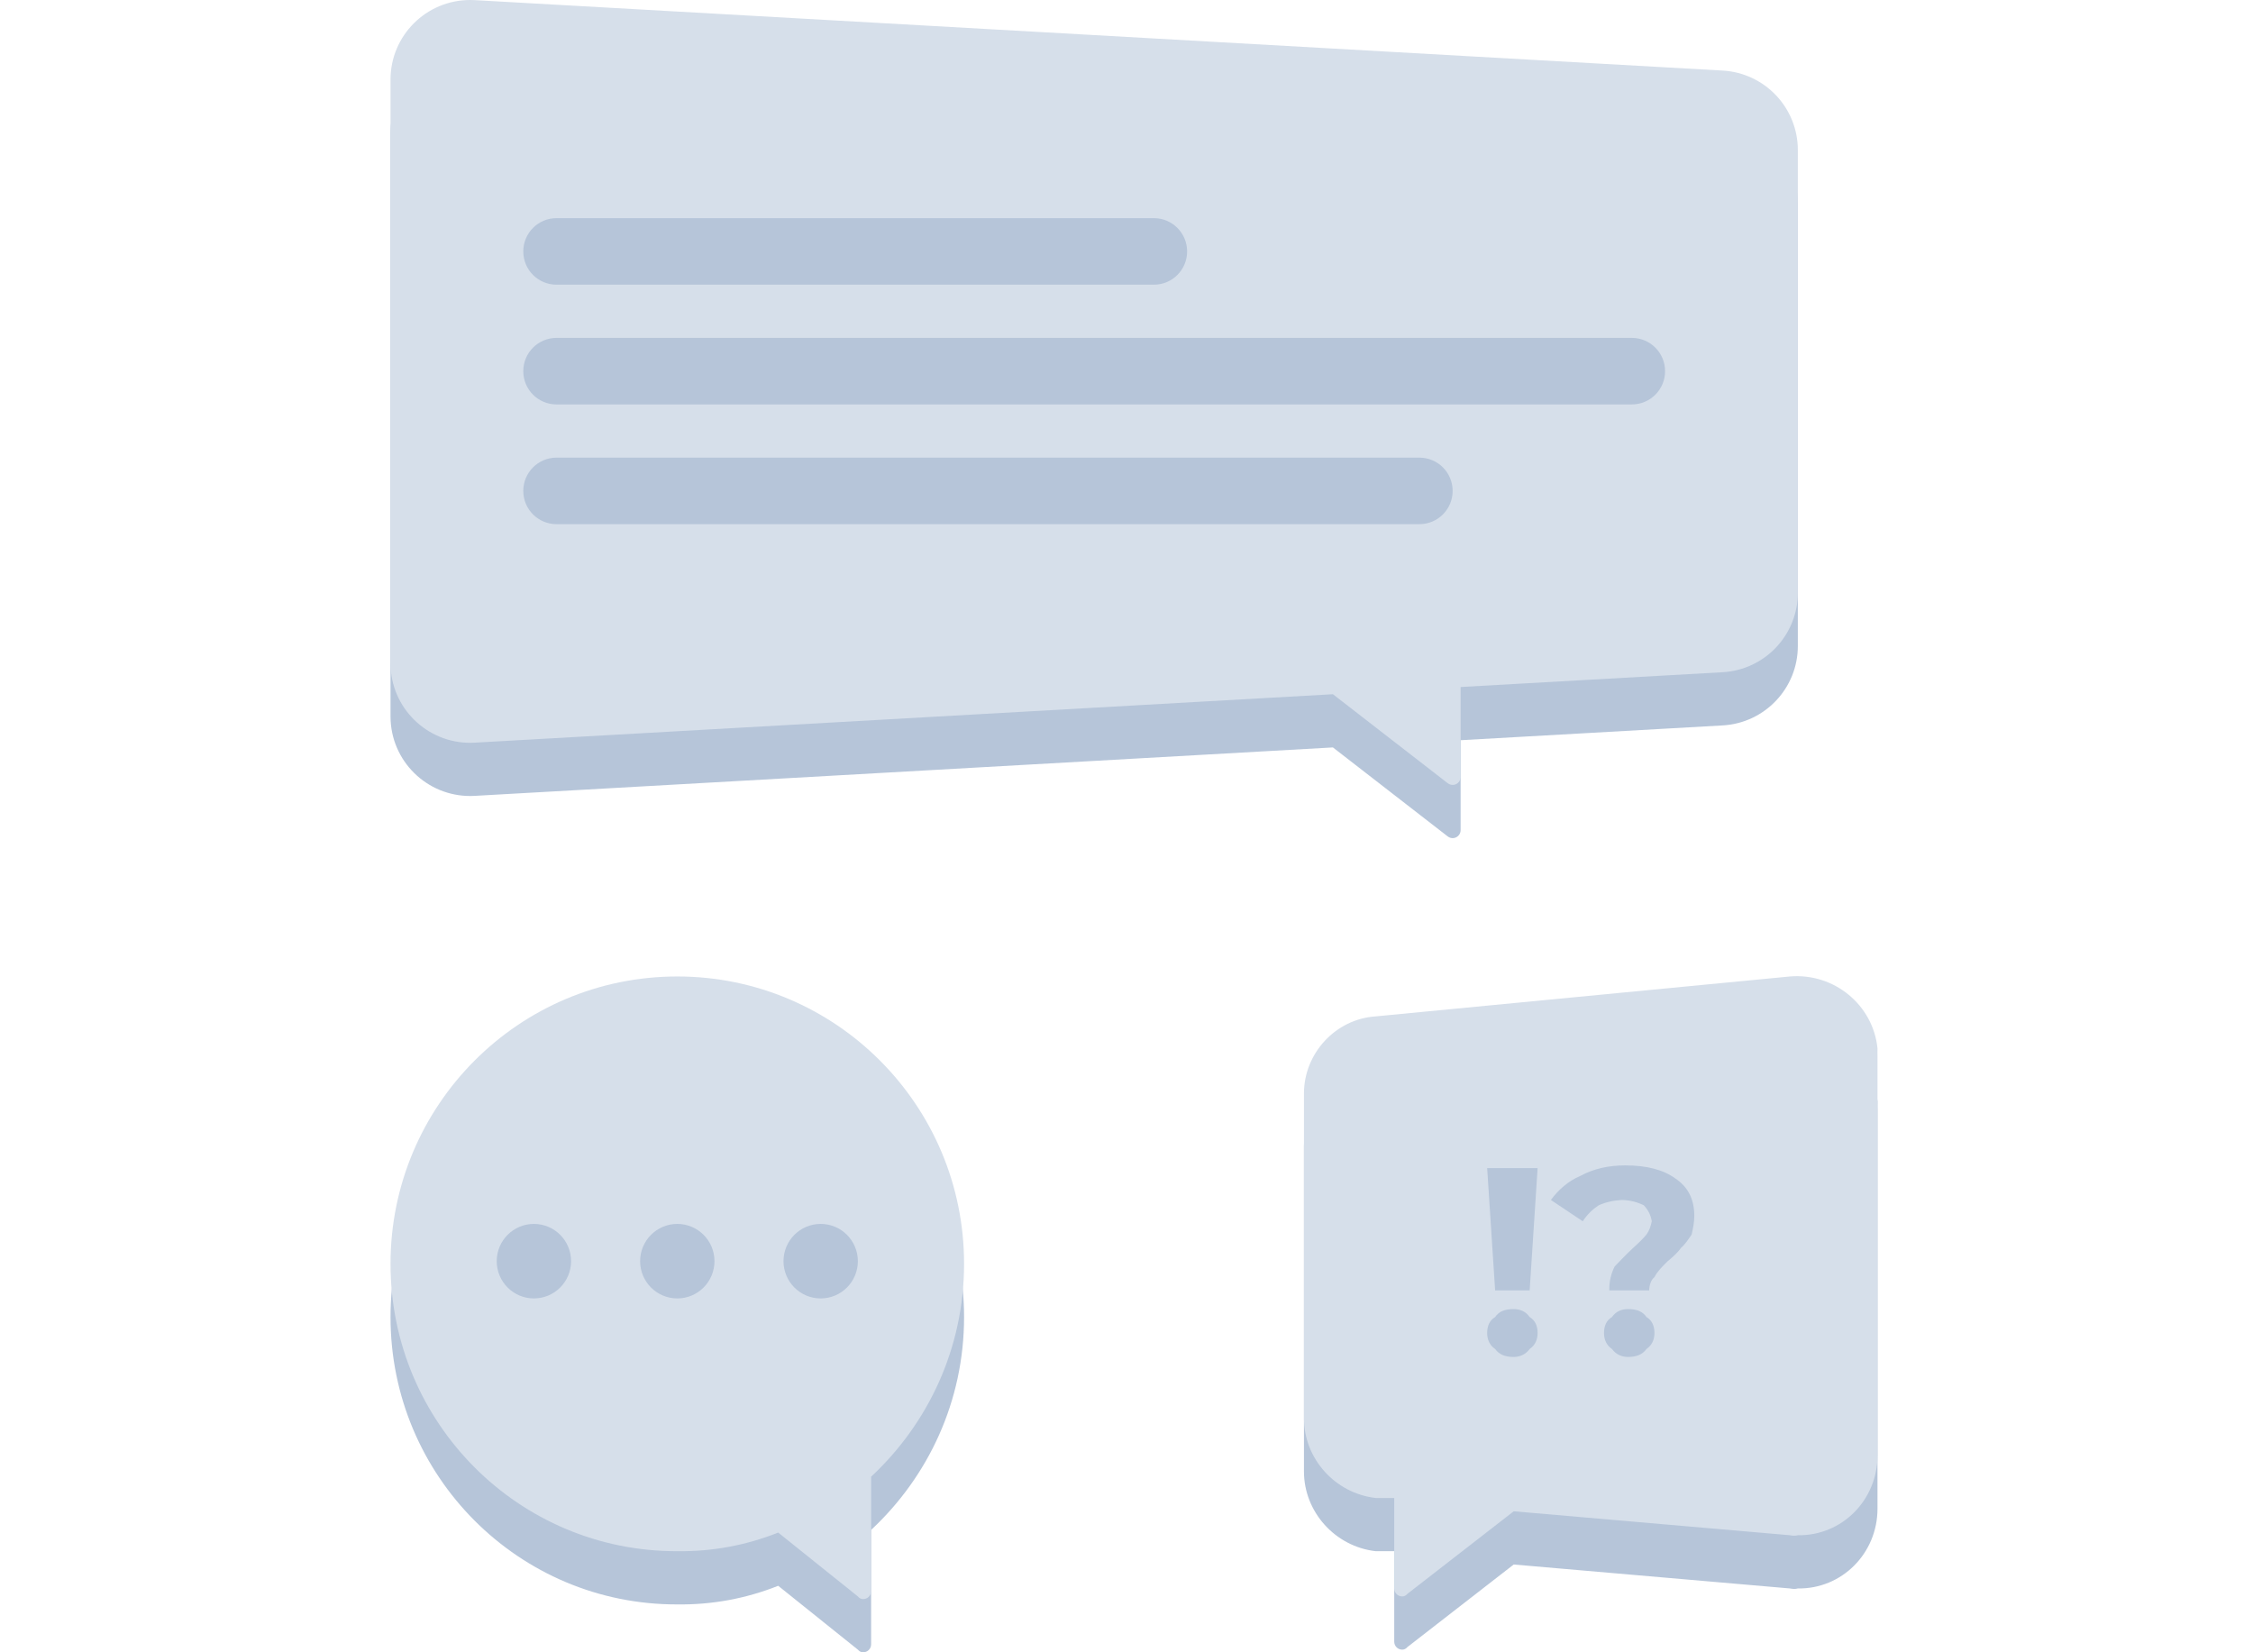
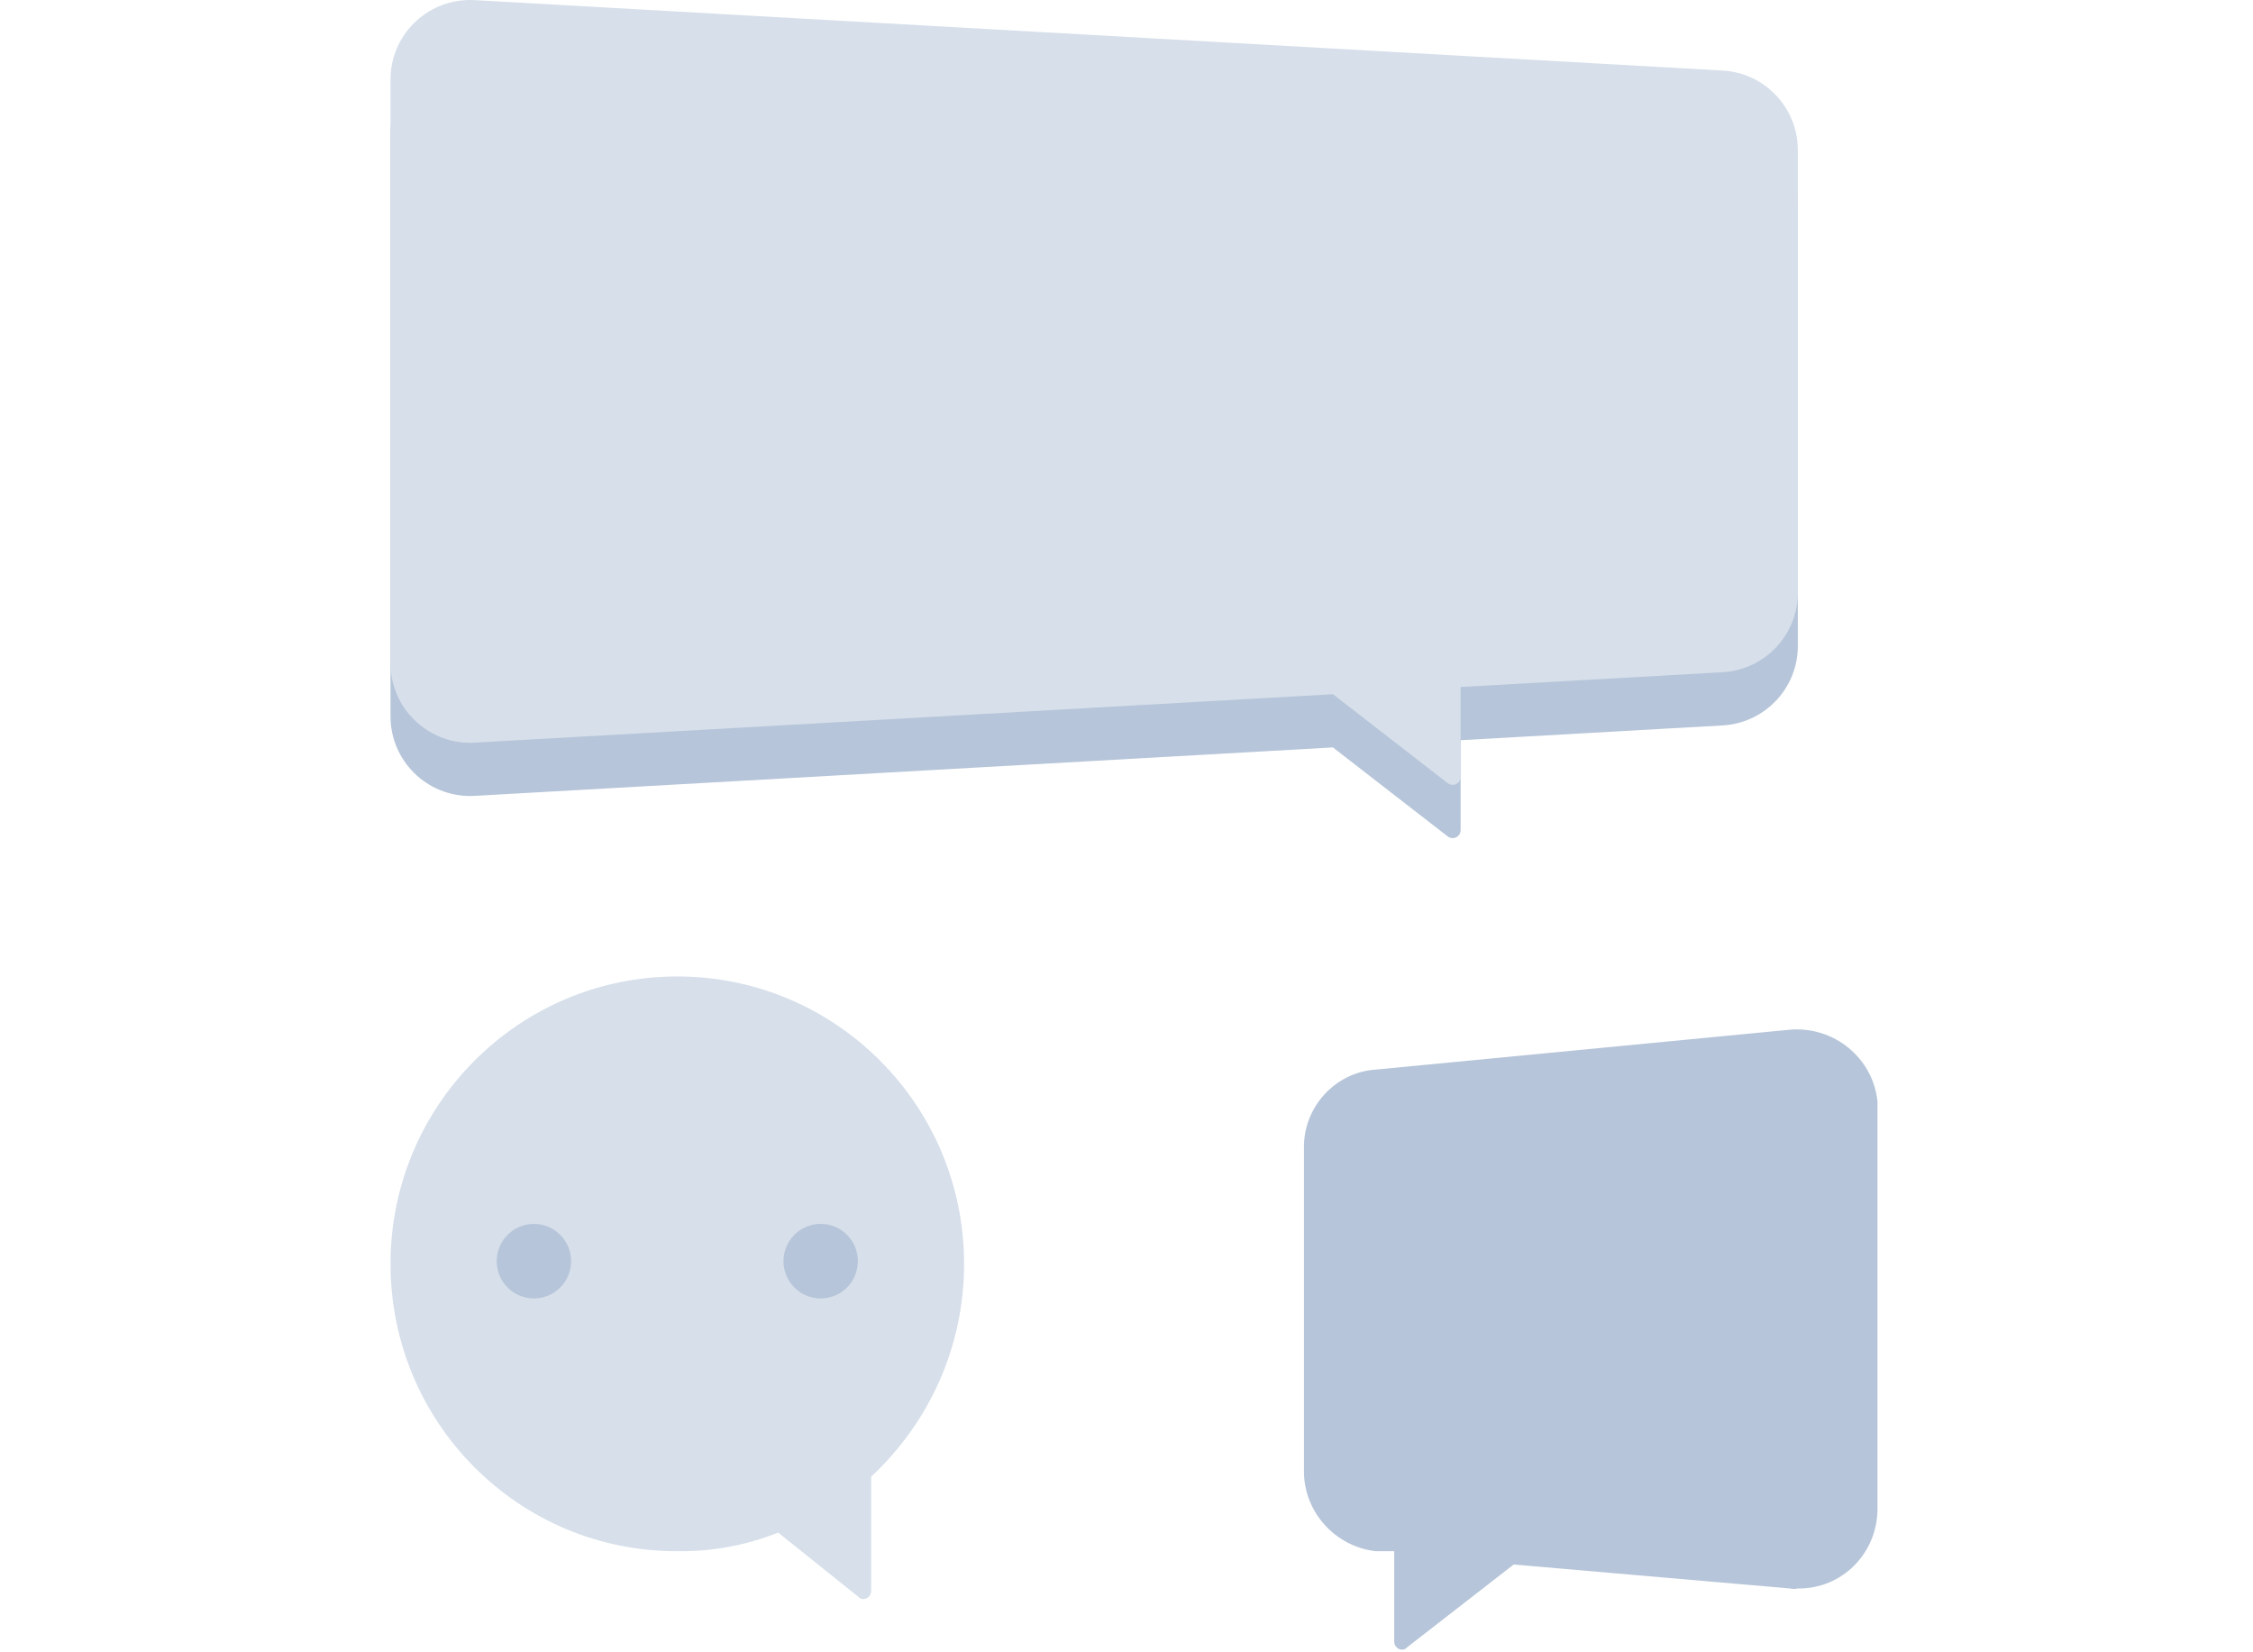
<svg xmlns="http://www.w3.org/2000/svg" width="150" height="110" viewBox="0 0 150 110">
  <g fill="none" fill-rule="evenodd" transform="translate(26)">
    <g transform="translate(60.814 65.008)">
      <path fill="#B6C5D9" d="M13.966,39.147 L6.895,44.638 C6.776,44.775 6.66,44.815 6.541,44.815 C6.248,44.815 6.011,44.577 6.011,44.284 L6.011,38.261 L4.773,38.261 C2.087,37.953 0,35.659 0,32.947 L0,11.337 C0,8.673 2.087,6.378 4.773,6.2 L32.352,3.543 C35.31,3.295 37.893,5.445 38.186,8.325 C38.178,8.532 38.186,8.695 38.186,8.857 L38.186,35.427 C38.186,38.408 35.811,40.788 32.882,40.741 C32.719,40.788 32.556,40.78 32.352,40.741 L13.966,39.147 Z" />
-       <path fill="#D6DFEA" d="M13.966,35.604 L6.895,41.095 C6.776,41.232 6.66,41.272 6.541,41.272 C6.248,41.272 6.011,41.034 6.011,40.741 L6.011,34.718 L4.773,34.718 C2.087,34.41 0,32.116 0,29.404 L0,7.794 C0,5.13 2.087,2.836 4.773,2.657 L32.352,0 C35.31,-0.248 37.893,1.903 38.186,4.783 C38.178,4.989 38.186,5.153 38.186,5.314 L38.186,31.884 C38.186,34.865 35.811,37.245 32.882,37.198 C32.719,37.245 32.556,37.238 32.352,37.198 L13.966,35.604 Z" />
      <path fill="#B6C5D9" d="M12.198,12.754 L15.557,12.754 L15.027,20.902 L12.729,20.902 L12.198,12.754 Z M12.729,24.799 C12.359,24.548 12.198,24.167 12.198,23.736 C12.198,23.27 12.356,22.895 12.729,22.673 C12.985,22.292 13.388,22.142 13.966,22.142 C14.368,22.142 14.77,22.292 15.027,22.673 C15.4,22.895 15.557,23.27 15.557,23.736 C15.557,24.167 15.397,24.548 15.027,24.799 C14.755,25.174 14.356,25.33 13.966,25.33 C13.399,25.33 13,25.174 12.729,24.799 Z M20.684,19.308 C21.013,18.973 21.419,18.529 21.921,18.068 C22.343,17.689 22.631,17.39 22.805,17.182 C22.998,16.905 23.09,16.63 23.159,16.296 C23.09,15.884 22.915,15.538 22.629,15.234 C22.216,15.029 21.751,14.902 21.214,14.879 C20.613,14.902 20.118,15.017 19.623,15.234 C19.253,15.479 18.888,15.801 18.562,16.296 L16.441,14.879 C16.939,14.198 17.611,13.612 18.386,13.285 C19.306,12.784 20.311,12.577 21.391,12.577 C22.835,12.577 23.928,12.866 24.75,13.462 C25.576,14.026 25.988,14.831 25.988,15.942 C25.988,16.346 25.908,16.772 25.811,17.182 C25.588,17.505 25.392,17.816 25.104,18.068 C24.93,18.325 24.63,18.618 24.22,18.953 C23.825,19.34 23.505,19.668 23.336,20.016 C23.102,20.201 23.001,20.523 22.982,20.902 L20.33,20.902 C20.317,20.287 20.456,19.778 20.684,19.308 Z M20.507,24.799 C20.137,24.548 19.977,24.167 19.977,23.736 C19.977,23.27 20.134,22.895 20.507,22.673 C20.764,22.292 21.166,22.142 21.568,22.142 C22.146,22.142 22.548,22.292 22.805,22.673 C23.178,22.895 23.336,23.27 23.336,23.736 C23.336,24.167 23.175,24.548 22.805,24.799 C22.534,25.174 22.134,25.33 21.568,25.33 C21.178,25.33 20.779,25.174 20.507,24.799 Z" />
    </g>
    <g transform="translate(0 65.008)">
-       <path fill="#B6C5D9" d="M31.998,36.844 L31.998,44.461 C31.998,44.754 31.761,44.992 31.468,44.992 C31.349,44.992 31.233,44.952 31.114,44.815 L25.811,40.564 C23.686,41.409 21.439,41.833 19.093,41.804 C8.548,41.833 0,33.262 0,22.673 C0,12.114 8.548,3.543 19.093,3.543 C29.638,3.543 38.186,12.114 38.186,22.673 C38.186,28.272 35.802,33.298 31.998,36.844 L31.998,36.844 Z" />
      <path fill="#D6DFEA" d="M31.998,33.301 L31.998,40.918 C31.998,41.211 31.761,41.449 31.468,41.449 C31.349,41.449 31.233,41.409 31.114,41.272 L25.811,37.021 C23.686,37.866 21.439,38.29 19.093,38.261 C8.548,38.29 0,29.719 0,19.131 C0,8.572 8.548,0 19.093,0 C29.638,0 38.186,8.572 38.186,19.131 C38.186,24.729 35.802,29.755 31.998,33.301 L31.998,33.301 Z" />
-       <ellipse cx="19.093" cy="18.953" fill="#B6C5D9" rx="2.475" ry="2.48" />
      <ellipse cx="28.639" cy="18.953" fill="#B6C5D9" rx="2.475" ry="2.48" />
      <ellipse cx="9.546" cy="18.953" fill="#B6C5D9" rx="2.475" ry="2.48" />
    </g>
    <path fill="#B6C5D9" d="M71.245,49.279 L71.245,55.268 C71.245,55.385 71.205,55.499 71.133,55.592 C70.954,55.824 70.621,55.866 70.389,55.686 L62.743,49.759 L5.603,52.984 C2.678,53.149 0.174,50.915 0.008,47.993 C0.003,47.894 0,47.794 0,47.694 L0,8.841 C0,5.915 2.374,3.543 5.304,3.543 C5.403,3.543 5.503,3.546 5.603,3.551 L88.692,8.241 C91.5,8.4 93.696,10.721 93.696,13.531 L93.696,43.005 C93.696,45.815 91.5,48.136 88.692,48.294 L71.245,49.279 Z" />
    <path fill="#D6DFEA" d="M71.245,45.737 L71.245,51.725 C71.245,51.842 71.205,51.957 71.133,52.05 C70.954,52.281 70.621,52.323 70.389,52.143 L62.743,46.217 L5.603,49.442 C2.678,49.607 0.174,47.372 0.008,44.451 C0.003,44.351 0,44.251 0,44.152 L0,5.298 C0,2.372 2.374,0 5.304,0 C5.403,0 5.503,0.003 5.603,0.008 L88.692,4.698 C91.5,4.857 93.696,7.178 93.696,9.988 L93.696,39.462 C93.696,42.272 91.5,44.593 88.692,44.752 L71.245,45.737 Z" />
-     <path fill="#B6C5D9" d="M11.049 14.524L50.826 14.524C52.046 14.524 53.036 15.516 53.036 16.739 53.036 17.961 52.046 18.953 50.826 18.953L11.049 18.953C9.829 18.953 8.839 17.961 8.839 16.739 8.839 15.516 9.829 14.524 11.049 14.524zM11.049 22.496L82.647 22.496C83.868 22.496 84.857 23.487 84.857 24.71 84.857 25.933 83.868 26.924 82.647 26.924L11.049 26.924C9.829 26.924 8.839 25.933 8.839 24.71 8.839 23.487 9.829 22.496 11.049 22.496zM11.049 30.467L68.504 30.467C69.725 30.467 70.714 31.458 70.714 32.681 70.714 33.904 69.725 34.895 68.504 34.895L11.049 34.895C9.829 34.895 8.839 33.904 8.839 32.681 8.839 31.458 9.829 30.467 11.049 30.467z" />
  </g>
</svg>